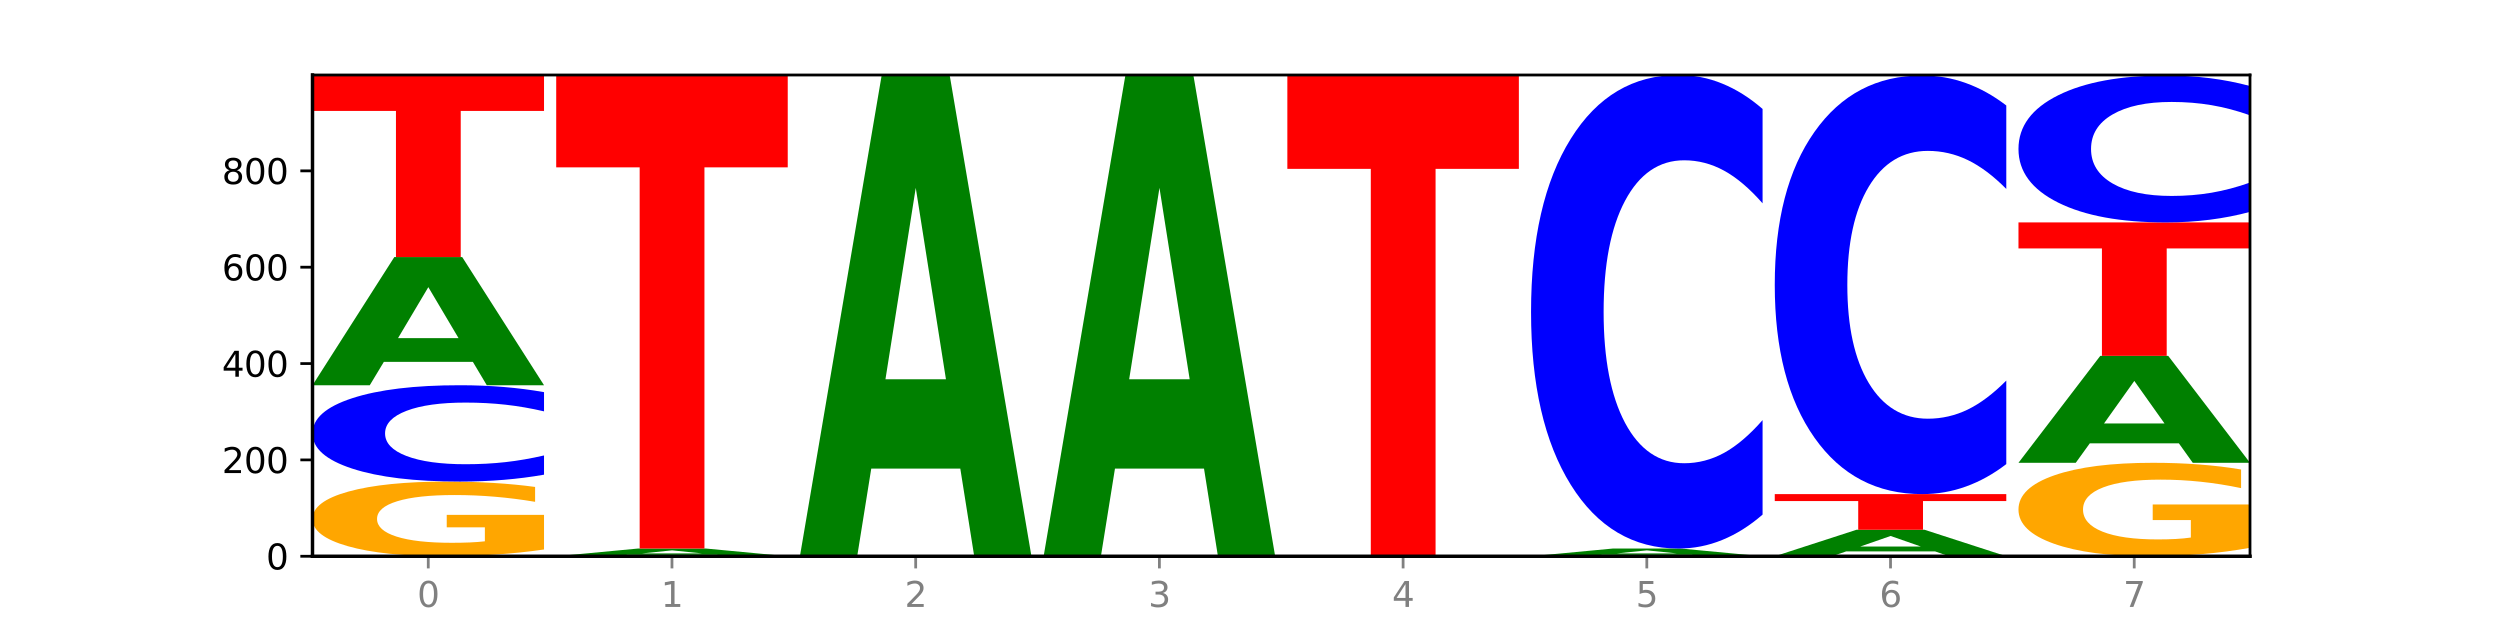
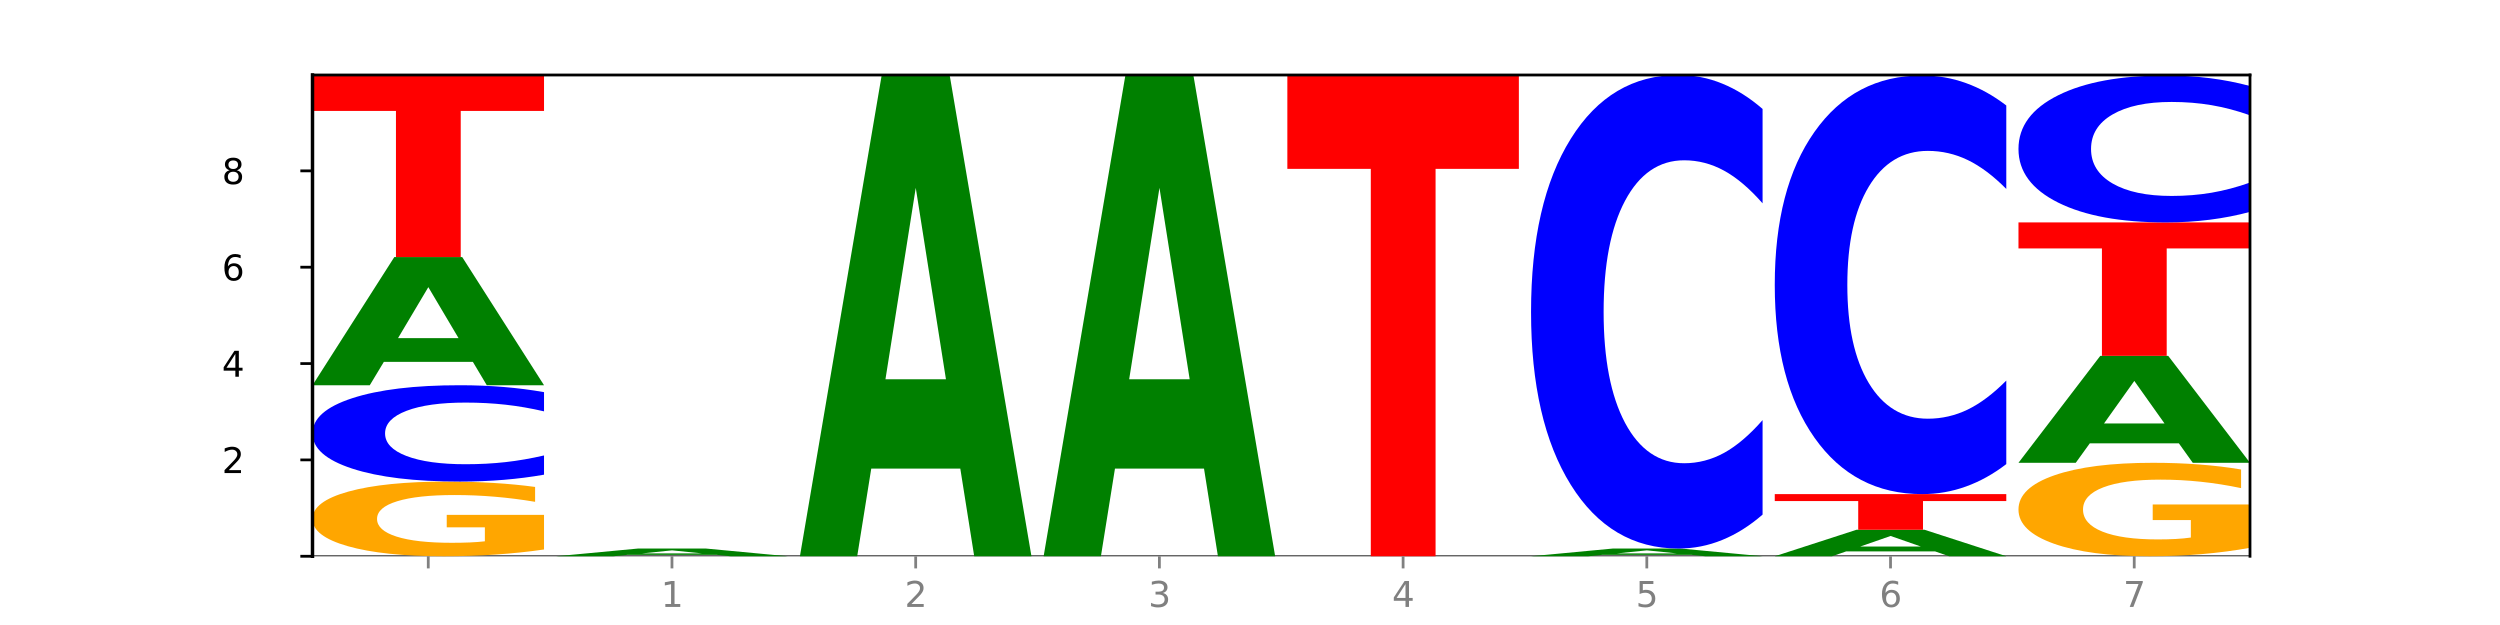
<svg xmlns="http://www.w3.org/2000/svg" xmlns:xlink="http://www.w3.org/1999/xlink" width="720pt" height="180pt" viewBox="0 0 720 180" version="1.1">
  <defs>
    <style type="text/css">*{stroke-linejoin: round; stroke-linecap: butt}</style>
  </defs>
  <g id="figure_1">
    <g id="patch_1">
      <path d="M 0 180  L 720 180  L 720 0  L 0 0  z " style="fill: #ffffff" />
    </g>
    <g id="axes_1">
      <g id="patch_2">
        <path d="M 90 160.2  L 648 160.2  L 648 21.6  L 90 21.6  z " style="fill: #ffffff" />
      </g>
      <g id="line2d_1">
        <path d="M 90 160.2  L 648 160.2  " clip-path="url(#p42c4c21777)" style="fill: none; stroke: #000000; stroke-width: 0.5; stroke-linecap: square" />
      </g>
      <g id="patch_3">
        <path d="M 156.679 158.254  Q 149.955 159.227 142.722 159.716  Q 135.489 160.2 127.778 160.2  Q 110.353 160.2 100.177 157.304  Q 90 154.407 90 149.454  Q 90 144.444 100.356 141.57  Q 110.727 138.695 128.764 138.695  Q 135.713 138.695 142.079 139.086  Q 148.46 139.473 154.109 140.237  L 154.109 144.524  Q 148.281 143.542 142.513 143.058  Q 136.744 142.569 130.946 142.569  Q 120.216 142.569 114.403 144.355  Q 108.59 146.136 108.59 149.454  Q 108.59 152.742 114.194 154.536  Q 119.798 156.326 130.109 156.326  Q 132.919 156.326 135.325 156.224  Q 137.731 156.118 139.643 155.896  L 139.643 151.871  L 128.66 151.871  L 128.66 148.286  L 156.679 148.286  L 156.679 158.254  z " clip-path="url(#p42c4c21777)" style="fill: #ffa600" />
      </g>
      <g id="patch_4">
        <path d="M 156.679 136.707  Q 151.102 137.692 145.07 138.191  Q 139.039 138.695 132.47 138.695  Q 112.882 138.695 101.441 134.958  Q 90 131.221 90 124.83  Q 90 118.416 101.441 114.685  Q 112.882 110.948 132.47 110.948  Q 139.039 110.948 145.07 111.452  Q 151.102 111.951 156.679 112.937  L 156.679 118.468  Q 151.051 117.161 145.591 116.553  Q 140.131 115.946 134.1 115.946  Q 123.281 115.946 117.082 118.313  Q 110.899 120.675 110.899 124.83  Q 110.899 128.969 117.082 131.336  Q 123.281 133.697 134.1 133.697  Q 140.131 133.697 145.591 133.09  Q 151.051 132.476 156.679 131.17  L 156.679 136.707  z " clip-path="url(#p42c4c21777)" style="fill: #0000ff" />
      </g>
      <g id="patch_5">
        <path d="M 136.189 104.225  L 110.545 104.225  L 106.496 110.948  L 90 110.948  L 113.558 74.043  L 133.121 74.043  L 156.679 110.948  L 140.197 110.948  L 136.189 104.225  z M 114.635 97.375  L 132.058 97.375  L 123.36 82.696  L 114.635 97.375  z " clip-path="url(#p42c4c21777)" style="fill: #008000" />
      </g>
      <g id="patch_6">
        <path d="M 90 21.739  L 156.679 21.739  L 156.679 31.94  L 132.69 31.94  L 132.69 74.043  L 114.036 74.043  L 114.036 31.94  L 90 31.94  L 90 21.739  z " clip-path="url(#p42c4c21777)" style="fill: #ff0000" />
      </g>
      <g id="patch_7">
        <path d="M 206.377 159.796  L 180.734 159.796  L 176.685 160.2  L 160.189 160.2  L 183.747 157.98  L 203.31 157.98  L 226.868 160.2  L 210.386 160.2  L 206.377 159.796  z M 184.824 159.384  L 202.247 159.384  L 193.549 158.501  L 184.824 159.384  z " clip-path="url(#p42c4c21777)" style="fill: #008000" />
      </g>
      <g id="patch_8">
-         <path d="M 160.189 21.6  L 226.868 21.6  L 226.868 48.198  L 202.879 48.198  L 202.879 157.98  L 184.224 157.98  L 184.224 48.198  L 160.189 48.198  L 160.189 21.6  z " clip-path="url(#p42c4c21777)" style="fill: #ff0000" />
-       </g>
+         </g>
      <g id="patch_9">
        <path d="M 276.566 134.951  L 250.922 134.951  L 246.873 160.2  L 230.377 160.2  L 253.935 21.6  L 273.499 21.6  L 297.057 160.2  L 280.574 160.2  L 276.566 134.951  z M 255.012 109.228  L 272.435 109.228  L 263.737 54.096  L 255.012 109.228  z " clip-path="url(#p42c4c21777)" style="fill: #008000" />
      </g>
      <g id="patch_10">
        <path d="M 346.755 134.951  L 321.111 134.951  L 317.062 160.2  L 300.566 160.2  L 324.124 21.6  L 343.687 21.6  L 367.245 160.2  L 350.763 160.2  L 346.755 134.951  z M 325.201 109.228  L 342.624 109.228  L 333.926 54.096  L 325.201 109.228  z " clip-path="url(#p42c4c21777)" style="fill: #008000" />
      </g>
      <g id="patch_11">
        <path d="M 370.755 21.6  L 437.434 21.6  L 437.434 48.631  L 413.445 48.631  L 413.445 160.2  L 394.79 160.2  L 394.79 48.631  L 370.755 48.631  L 370.755 21.6  z " clip-path="url(#p42c4c21777)" style="fill: #ff0000" />
      </g>
      <g id="patch_12">
        <path d="M 487.132 159.796  L 461.488 159.796  L 457.439 160.2  L 440.943 160.2  L 464.501 157.98  L 484.065 157.98  L 507.623 160.2  L 491.14 160.2  L 487.132 159.796  z M 465.578 159.384  L 483.001 159.384  L 474.303 158.501  L 465.578 159.384  z " clip-path="url(#p42c4c21777)" style="fill: #008000" />
      </g>
      <g id="patch_13">
        <path d="M 507.623 148.205  Q 502.045 153.05 496.014 155.501  Q 489.983 157.98 483.414 157.98  Q 463.825 157.98 452.384 139.612  Q 440.943 121.244 440.943 89.832  Q 440.943 58.308 452.384 39.968  Q 463.825 21.6 483.414 21.6  Q 489.983 21.6 496.014 24.079  Q 502.045 26.53 507.623 31.376  L 507.623 58.562  Q 501.995 52.138 496.535 49.152  Q 491.075 46.166 485.043 46.166  Q 474.224 46.166 468.025 57.801  Q 461.843 69.408 461.843 89.832  Q 461.843 110.172 468.025 121.807  Q 474.224 133.414 485.043 133.414  Q 491.075 133.414 496.535 130.428  Q 501.995 127.414 507.623 120.99  L 507.623 148.205  z " clip-path="url(#p42c4c21777)" style="fill: #0000ff" />
      </g>
      <g id="patch_14">
        <path d="M 557.321 158.81  L 531.677 158.81  L 527.628 160.2  L 511.132 160.2  L 534.69 152.569  L 554.253 152.569  L 577.811 160.2  L 561.329 160.2  L 557.321 158.81  z M 535.767 157.394  L 553.19 157.394  L 544.492 154.358  L 535.767 157.394  z " clip-path="url(#p42c4c21777)" style="fill: #008000" />
      </g>
      <g id="patch_15">
        <path d="M 511.132 142.303  L 577.811 142.303  L 577.811 144.305  L 553.822 144.305  L 553.822 152.569  L 535.168 152.569  L 535.168 144.305  L 511.132 144.305  L 511.132 142.303  z " clip-path="url(#p42c4c21777)" style="fill: #ff0000" />
      </g>
      <g id="patch_16">
        <path d="M 577.811 133.661  Q 572.234 137.944 566.203 140.111  Q 560.171 142.303 553.603 142.303  Q 534.014 142.303 522.573 126.065  Q 511.132 109.827 511.132 82.058  Q 511.132 54.19 522.573 37.977  Q 534.014 21.739 553.603 21.739  Q 560.171 21.739 566.203 23.93  Q 572.234 26.097 577.811 30.381  L 577.811 54.414  Q 572.183 48.736 566.723 46.096  Q 561.263 43.456 555.232 43.456  Q 544.413 43.456 538.214 53.741  Q 532.031 64.002 532.031 82.058  Q 532.031 100.039 538.214 110.325  Q 544.413 120.586 555.232 120.586  Q 561.263 120.586 566.723 117.946  Q 572.183 115.281 577.811 109.603  L 577.811 133.661  z " clip-path="url(#p42c4c21777)" style="fill: #0000ff" />
      </g>
      <g id="patch_17">
        <path d="M 648 157.765  Q 641.275 158.982 634.042 159.594  Q 626.81 160.2 619.099 160.2  Q 601.674 160.2 591.497 156.575  Q 581.321 152.95 581.321 146.751  Q 581.321 140.479 591.677 136.882  Q 602.048 133.285 620.085 133.285  Q 627.034 133.285 633.4 133.774  Q 639.781 134.258 645.43 135.214  L 645.43 140.579  Q 639.602 139.35 633.833 138.744  Q 628.065 138.133 622.267 138.133  Q 611.537 138.133 605.724 140.368  Q 599.911 142.597 599.911 146.751  Q 599.911 150.865 605.515 153.111  Q 611.119 155.352 621.43 155.352  Q 624.239 155.352 626.645 155.224  Q 629.051 155.09 630.964 154.812  L 630.964 149.775  L 619.98 149.775  L 619.98 145.288  L 648 145.288  L 648 157.765  z " clip-path="url(#p42c4c21777)" style="fill: #ffa600" />
      </g>
      <g id="patch_18">
        <path d="M 627.51 127.674  L 601.866 127.674  L 597.817 133.285  L 581.321 133.285  L 604.879 102.485  L 624.442 102.485  L 648 133.285  L 631.518 133.285  L 627.51 127.674  z M 605.956 121.957  L 623.379 121.957  L 614.681 109.706  L 605.956 121.957  z " clip-path="url(#p42c4c21777)" style="fill: #008000" />
      </g>
      <g id="patch_19">
        <path d="M 581.321 64.054  L 648 64.054  L 648 71.549  L 624.011 71.549  L 624.011 102.485  L 605.356 102.485  L 605.356 71.549  L 581.321 71.549  L 581.321 64.054  z " clip-path="url(#p42c4c21777)" style="fill: #ff0000" />
      </g>
      <g id="patch_20">
        <path d="M 648 61.021  Q 642.422 62.524 636.391 63.285  Q 630.36 64.054 623.791 64.054  Q 604.202 64.054 592.762 58.355  Q 581.321 52.656 581.321 42.91  Q 581.321 33.128 592.762 27.438  Q 604.202 21.739 623.791 21.739  Q 630.36 21.739 636.391 22.508  Q 642.422 23.268 648 24.772  L 648 33.207  Q 642.372 31.214 636.912 30.287  Q 631.452 29.361 625.421 29.361  Q 614.602 29.361 608.402 32.971  Q 602.22 36.572 602.22 42.91  Q 602.22 49.221 608.402 52.831  Q 614.602 56.432 625.421 56.432  Q 631.452 56.432 636.912 55.505  Q 642.372 54.57 648 52.577  L 648 61.021  z " clip-path="url(#p42c4c21777)" style="fill: #0000ff" />
      </g>
      <g id="matplotlib.axis_1">
        <g id="xtick_1">
          <g id="line2d_2">
            <defs>
              <path id="mf9572dedae" d="M 0 0  L 0 3.5  " style="stroke: #808080; stroke-width: 0.8" />
            </defs>
            <g>
              <use xlink:href="#mf9572dedae" x="123.34" y="160.2" style="fill: #808080; stroke: #808080; stroke-width: 0.8" />
            </g>
          </g>
          <g id="text_1">
            <g style="fill: #808080" transform="translate(120.158 174.798) scale(0.1 -0.1)">
              <defs>
-                 <path id="DejaVuSans-30" d="M 2034 4250  Q 1547 4250 1301 3770  Q 1056 3291 1056 2328  Q 1056 1369 1301 889  Q 1547 409 2034 409  Q 2525 409 2770 889  Q 3016 1369 3016 2328  Q 3016 3291 2770 3770  Q 2525 4250 2034 4250  z M 2034 4750  Q 2819 4750 3233 4129  Q 3647 3509 3647 2328  Q 3647 1150 3233 529  Q 2819 -91 2034 -91  Q 1250 -91 836 529  Q 422 1150 422 2328  Q 422 3509 836 4129  Q 1250 4750 2034 4750  z " transform="scale(0.016)" />
-               </defs>
+                 </defs>
              <use xlink:href="#DejaVuSans-30" />
            </g>
          </g>
        </g>
        <g id="xtick_2">
          <g id="line2d_3">
            <g>
              <use xlink:href="#mf9572dedae" x="193.528" y="160.2" style="fill: #808080; stroke: #808080; stroke-width: 0.8" />
            </g>
          </g>
          <g id="text_2">
            <g style="fill: #808080" transform="translate(190.347 174.798) scale(0.1 -0.1)">
              <defs>
                <path id="DejaVuSans-31" d="M 794 531  L 1825 531  L 1825 4091  L 703 3866  L 703 4441  L 1819 4666  L 2450 4666  L 2450 531  L 3481 531  L 3481 0  L 794 0  L 794 531  z " transform="scale(0.016)" />
              </defs>
              <use xlink:href="#DejaVuSans-31" />
            </g>
          </g>
        </g>
        <g id="xtick_3">
          <g id="line2d_4">
            <g>
              <use xlink:href="#mf9572dedae" x="263.717" y="160.2" style="fill: #808080; stroke: #808080; stroke-width: 0.8" />
            </g>
          </g>
          <g id="text_3">
            <g style="fill: #808080" transform="translate(260.536 174.798) scale(0.1 -0.1)">
              <defs>
                <path id="DejaVuSans-32" d="M 1228 531  L 3431 531  L 3431 0  L 469 0  L 469 531  Q 828 903 1448 1529  Q 2069 2156 2228 2338  Q 2531 2678 2651 2914  Q 2772 3150 2772 3378  Q 2772 3750 2511 3984  Q 2250 4219 1831 4219  Q 1534 4219 1204 4116  Q 875 4013 500 3803  L 500 4441  Q 881 4594 1212 4672  Q 1544 4750 1819 4750  Q 2544 4750 2975 4387  Q 3406 4025 3406 3419  Q 3406 3131 3298 2873  Q 3191 2616 2906 2266  Q 2828 2175 2409 1742  Q 1991 1309 1228 531  z " transform="scale(0.016)" />
              </defs>
              <use xlink:href="#DejaVuSans-32" />
            </g>
          </g>
        </g>
        <g id="xtick_4">
          <g id="line2d_5">
            <g>
              <use xlink:href="#mf9572dedae" x="333.906" y="160.2" style="fill: #808080; stroke: #808080; stroke-width: 0.8" />
            </g>
          </g>
          <g id="text_4">
            <g style="fill: #808080" transform="translate(330.724 174.798) scale(0.1 -0.1)">
              <defs>
                <path id="DejaVuSans-33" d="M 2597 2516  Q 3050 2419 3304 2112  Q 3559 1806 3559 1356  Q 3559 666 3084 287  Q 2609 -91 1734 -91  Q 1441 -91 1130 -33  Q 819 25 488 141  L 488 750  Q 750 597 1062 519  Q 1375 441 1716 441  Q 2309 441 2620 675  Q 2931 909 2931 1356  Q 2931 1769 2642 2001  Q 2353 2234 1838 2234  L 1294 2234  L 1294 2753  L 1863 2753  Q 2328 2753 2575 2939  Q 2822 3125 2822 3475  Q 2822 3834 2567 4026  Q 2313 4219 1838 4219  Q 1578 4219 1281 4162  Q 984 4106 628 3988  L 628 4550  Q 988 4650 1302 4700  Q 1616 4750 1894 4750  Q 2613 4750 3031 4423  Q 3450 4097 3450 3541  Q 3450 3153 3228 2886  Q 3006 2619 2597 2516  z " transform="scale(0.016)" />
              </defs>
              <use xlink:href="#DejaVuSans-33" />
            </g>
          </g>
        </g>
        <g id="xtick_5">
          <g id="line2d_6">
            <g>
              <use xlink:href="#mf9572dedae" x="404.094" y="160.2" style="fill: #808080; stroke: #808080; stroke-width: 0.8" />
            </g>
          </g>
          <g id="text_5">
            <g style="fill: #808080" transform="translate(400.913 174.798) scale(0.1 -0.1)">
              <defs>
                <path id="DejaVuSans-34" d="M 2419 4116  L 825 1625  L 2419 1625  L 2419 4116  z M 2253 4666  L 3047 4666  L 3047 1625  L 3713 1625  L 3713 1100  L 3047 1100  L 3047 0  L 2419 0  L 2419 1100  L 313 1100  L 313 1709  L 2253 4666  z " transform="scale(0.016)" />
              </defs>
              <use xlink:href="#DejaVuSans-34" />
            </g>
          </g>
        </g>
        <g id="xtick_6">
          <g id="line2d_7">
            <g>
              <use xlink:href="#mf9572dedae" x="474.283" y="160.2" style="fill: #808080; stroke: #808080; stroke-width: 0.8" />
            </g>
          </g>
          <g id="text_6">
            <g style="fill: #808080" transform="translate(471.102 174.798) scale(0.1 -0.1)">
              <defs>
                <path id="DejaVuSans-35" d="M 691 4666  L 3169 4666  L 3169 4134  L 1269 4134  L 1269 2991  Q 1406 3038 1543 3061  Q 1681 3084 1819 3084  Q 2600 3084 3056 2656  Q 3513 2228 3513 1497  Q 3513 744 3044 326  Q 2575 -91 1722 -91  Q 1428 -91 1123 -41  Q 819 9 494 109  L 494 744  Q 775 591 1075 516  Q 1375 441 1709 441  Q 2250 441 2565 725  Q 2881 1009 2881 1497  Q 2881 1984 2565 2268  Q 2250 2553 1709 2553  Q 1456 2553 1204 2497  Q 953 2441 691 2322  L 691 4666  z " transform="scale(0.016)" />
              </defs>
              <use xlink:href="#DejaVuSans-35" />
            </g>
          </g>
        </g>
        <g id="xtick_7">
          <g id="line2d_8">
            <g>
              <use xlink:href="#mf9572dedae" x="544.472" y="160.2" style="fill: #808080; stroke: #808080; stroke-width: 0.8" />
            </g>
          </g>
          <g id="text_7">
            <g style="fill: #808080" transform="translate(541.29 174.798) scale(0.1 -0.1)">
              <defs>
                <path id="DejaVuSans-36" d="M 2113 2584  Q 1688 2584 1439 2293  Q 1191 2003 1191 1497  Q 1191 994 1439 701  Q 1688 409 2113 409  Q 2538 409 2786 701  Q 3034 994 3034 1497  Q 3034 2003 2786 2293  Q 2538 2584 2113 2584  z M 3366 4563  L 3366 3988  Q 3128 4100 2886 4159  Q 2644 4219 2406 4219  Q 1781 4219 1451 3797  Q 1122 3375 1075 2522  Q 1259 2794 1537 2939  Q 1816 3084 2150 3084  Q 2853 3084 3261 2657  Q 3669 2231 3669 1497  Q 3669 778 3244 343  Q 2819 -91 2113 -91  Q 1303 -91 875 529  Q 447 1150 447 2328  Q 447 3434 972 4092  Q 1497 4750 2381 4750  Q 2619 4750 2861 4703  Q 3103 4656 3366 4563  z " transform="scale(0.016)" />
              </defs>
              <use xlink:href="#DejaVuSans-36" />
            </g>
          </g>
        </g>
        <g id="xtick_8">
          <g id="line2d_9">
            <g>
              <use xlink:href="#mf9572dedae" x="614.66" y="160.2" style="fill: #808080; stroke: #808080; stroke-width: 0.8" />
            </g>
          </g>
          <g id="text_8">
            <g style="fill: #808080" transform="translate(611.479 174.798) scale(0.1 -0.1)">
              <defs>
                <path id="DejaVuSans-37" d="M 525 4666  L 3525 4666  L 3525 4397  L 1831 0  L 1172 0  L 2766 4134  L 525 4134  L 525 4666  z " transform="scale(0.016)" />
              </defs>
              <use xlink:href="#DejaVuSans-37" />
            </g>
          </g>
        </g>
      </g>
      <g id="matplotlib.axis_2">
        <g id="ytick_1">
          <g id="line2d_10">
            <defs>
              <path id="mfc5f2df6e5" d="M 0 0  L -3.5 0  " style="stroke: #000000; stroke-width: 0.8" />
            </defs>
            <g>
              <use xlink:href="#mfc5f2df6e5" x="90" y="160.2" style="stroke: #000000; stroke-width: 0.8" />
            </g>
          </g>
          <g id="text_9">
            <g transform="translate(76.638 163.999) scale(0.1 -0.1)">
              <use xlink:href="#DejaVuSans-30" />
            </g>
          </g>
        </g>
        <g id="ytick_2">
          <g id="line2d_11">
            <g>
              <use xlink:href="#mfc5f2df6e5" x="90" y="132.452" style="stroke: #000000; stroke-width: 0.8" />
            </g>
          </g>
          <g id="text_10">
            <g transform="translate(63.913 136.251) scale(0.1 -0.1)">
              <use xlink:href="#DejaVuSans-32" />
              <use xlink:href="#DejaVuSans-30" x="63.623" />
              <use xlink:href="#DejaVuSans-30" x="127.246" />
            </g>
          </g>
        </g>
        <g id="ytick_3">
          <g id="line2d_12">
            <g>
              <use xlink:href="#mfc5f2df6e5" x="90" y="104.705" style="stroke: #000000; stroke-width: 0.8" />
            </g>
          </g>
          <g id="text_11">
            <g transform="translate(63.913 108.504) scale(0.1 -0.1)">
              <use xlink:href="#DejaVuSans-34" />
              <use xlink:href="#DejaVuSans-30" x="63.623" />
              <use xlink:href="#DejaVuSans-30" x="127.246" />
            </g>
          </g>
        </g>
        <g id="ytick_4">
          <g id="line2d_13">
            <g>
              <use xlink:href="#mfc5f2df6e5" x="90" y="76.957" style="stroke: #000000; stroke-width: 0.8" />
            </g>
          </g>
          <g id="text_12">
            <g transform="translate(63.913 80.756) scale(0.1 -0.1)">
              <use xlink:href="#DejaVuSans-36" />
              <use xlink:href="#DejaVuSans-30" x="63.623" />
              <use xlink:href="#DejaVuSans-30" x="127.246" />
            </g>
          </g>
        </g>
        <g id="ytick_5">
          <g id="line2d_14">
            <g>
              <use xlink:href="#mfc5f2df6e5" x="90" y="49.209" style="stroke: #000000; stroke-width: 0.8" />
            </g>
          </g>
          <g id="text_13">
            <g transform="translate(63.913 53.008) scale(0.1 -0.1)">
              <defs>
                <path id="DejaVuSans-38" d="M 2034 2216  Q 1584 2216 1326 1975  Q 1069 1734 1069 1313  Q 1069 891 1326 650  Q 1584 409 2034 409  Q 2484 409 2743 651  Q 3003 894 3003 1313  Q 3003 1734 2745 1975  Q 2488 2216 2034 2216  z M 1403 2484  Q 997 2584 770 2862  Q 544 3141 544 3541  Q 544 4100 942 4425  Q 1341 4750 2034 4750  Q 2731 4750 3128 4425  Q 3525 4100 3525 3541  Q 3525 3141 3298 2862  Q 3072 2584 2669 2484  Q 3125 2378 3379 2068  Q 3634 1759 3634 1313  Q 3634 634 3220 271  Q 2806 -91 2034 -91  Q 1263 -91 848 271  Q 434 634 434 1313  Q 434 1759 690 2068  Q 947 2378 1403 2484  z M 1172 3481  Q 1172 3119 1398 2916  Q 1625 2713 2034 2713  Q 2441 2713 2670 2916  Q 2900 3119 2900 3481  Q 2900 3844 2670 4047  Q 2441 4250 2034 4250  Q 1625 4250 1398 4047  Q 1172 3844 1172 3481  z " transform="scale(0.016)" />
              </defs>
              <use xlink:href="#DejaVuSans-38" />
              <use xlink:href="#DejaVuSans-30" x="63.623" />
              <use xlink:href="#DejaVuSans-30" x="127.246" />
            </g>
          </g>
        </g>
      </g>
      <g id="patch_21">
        <path d="M 90 160.2  L 90 21.6  " style="fill: none; stroke: #000000; stroke-linejoin: miter; stroke-linecap: square" />
      </g>
      <g id="patch_22">
        <path d="M 648 160.2  L 648 21.6  " style="fill: none; stroke: #000000; stroke-width: 0.8; stroke-linejoin: miter; stroke-linecap: square" />
      </g>
      <g id="patch_23">
-         <path d="M 90 160.2  L 648 160.2  " style="fill: none; stroke: #000000; stroke-linejoin: miter; stroke-linecap: square" />
-       </g>
+         </g>
      <g id="patch_24">
        <path d="M 90 21.6  L 648 21.6  " style="fill: none; stroke: #000000; stroke-width: 0.8; stroke-linejoin: miter; stroke-linecap: square" />
      </g>
    </g>
  </g>
  <defs>
    <clipPath id="p42c4c21777">
      <rect x="90" y="21.6" width="558" height="138.6" />
    </clipPath>
  </defs>
</svg>